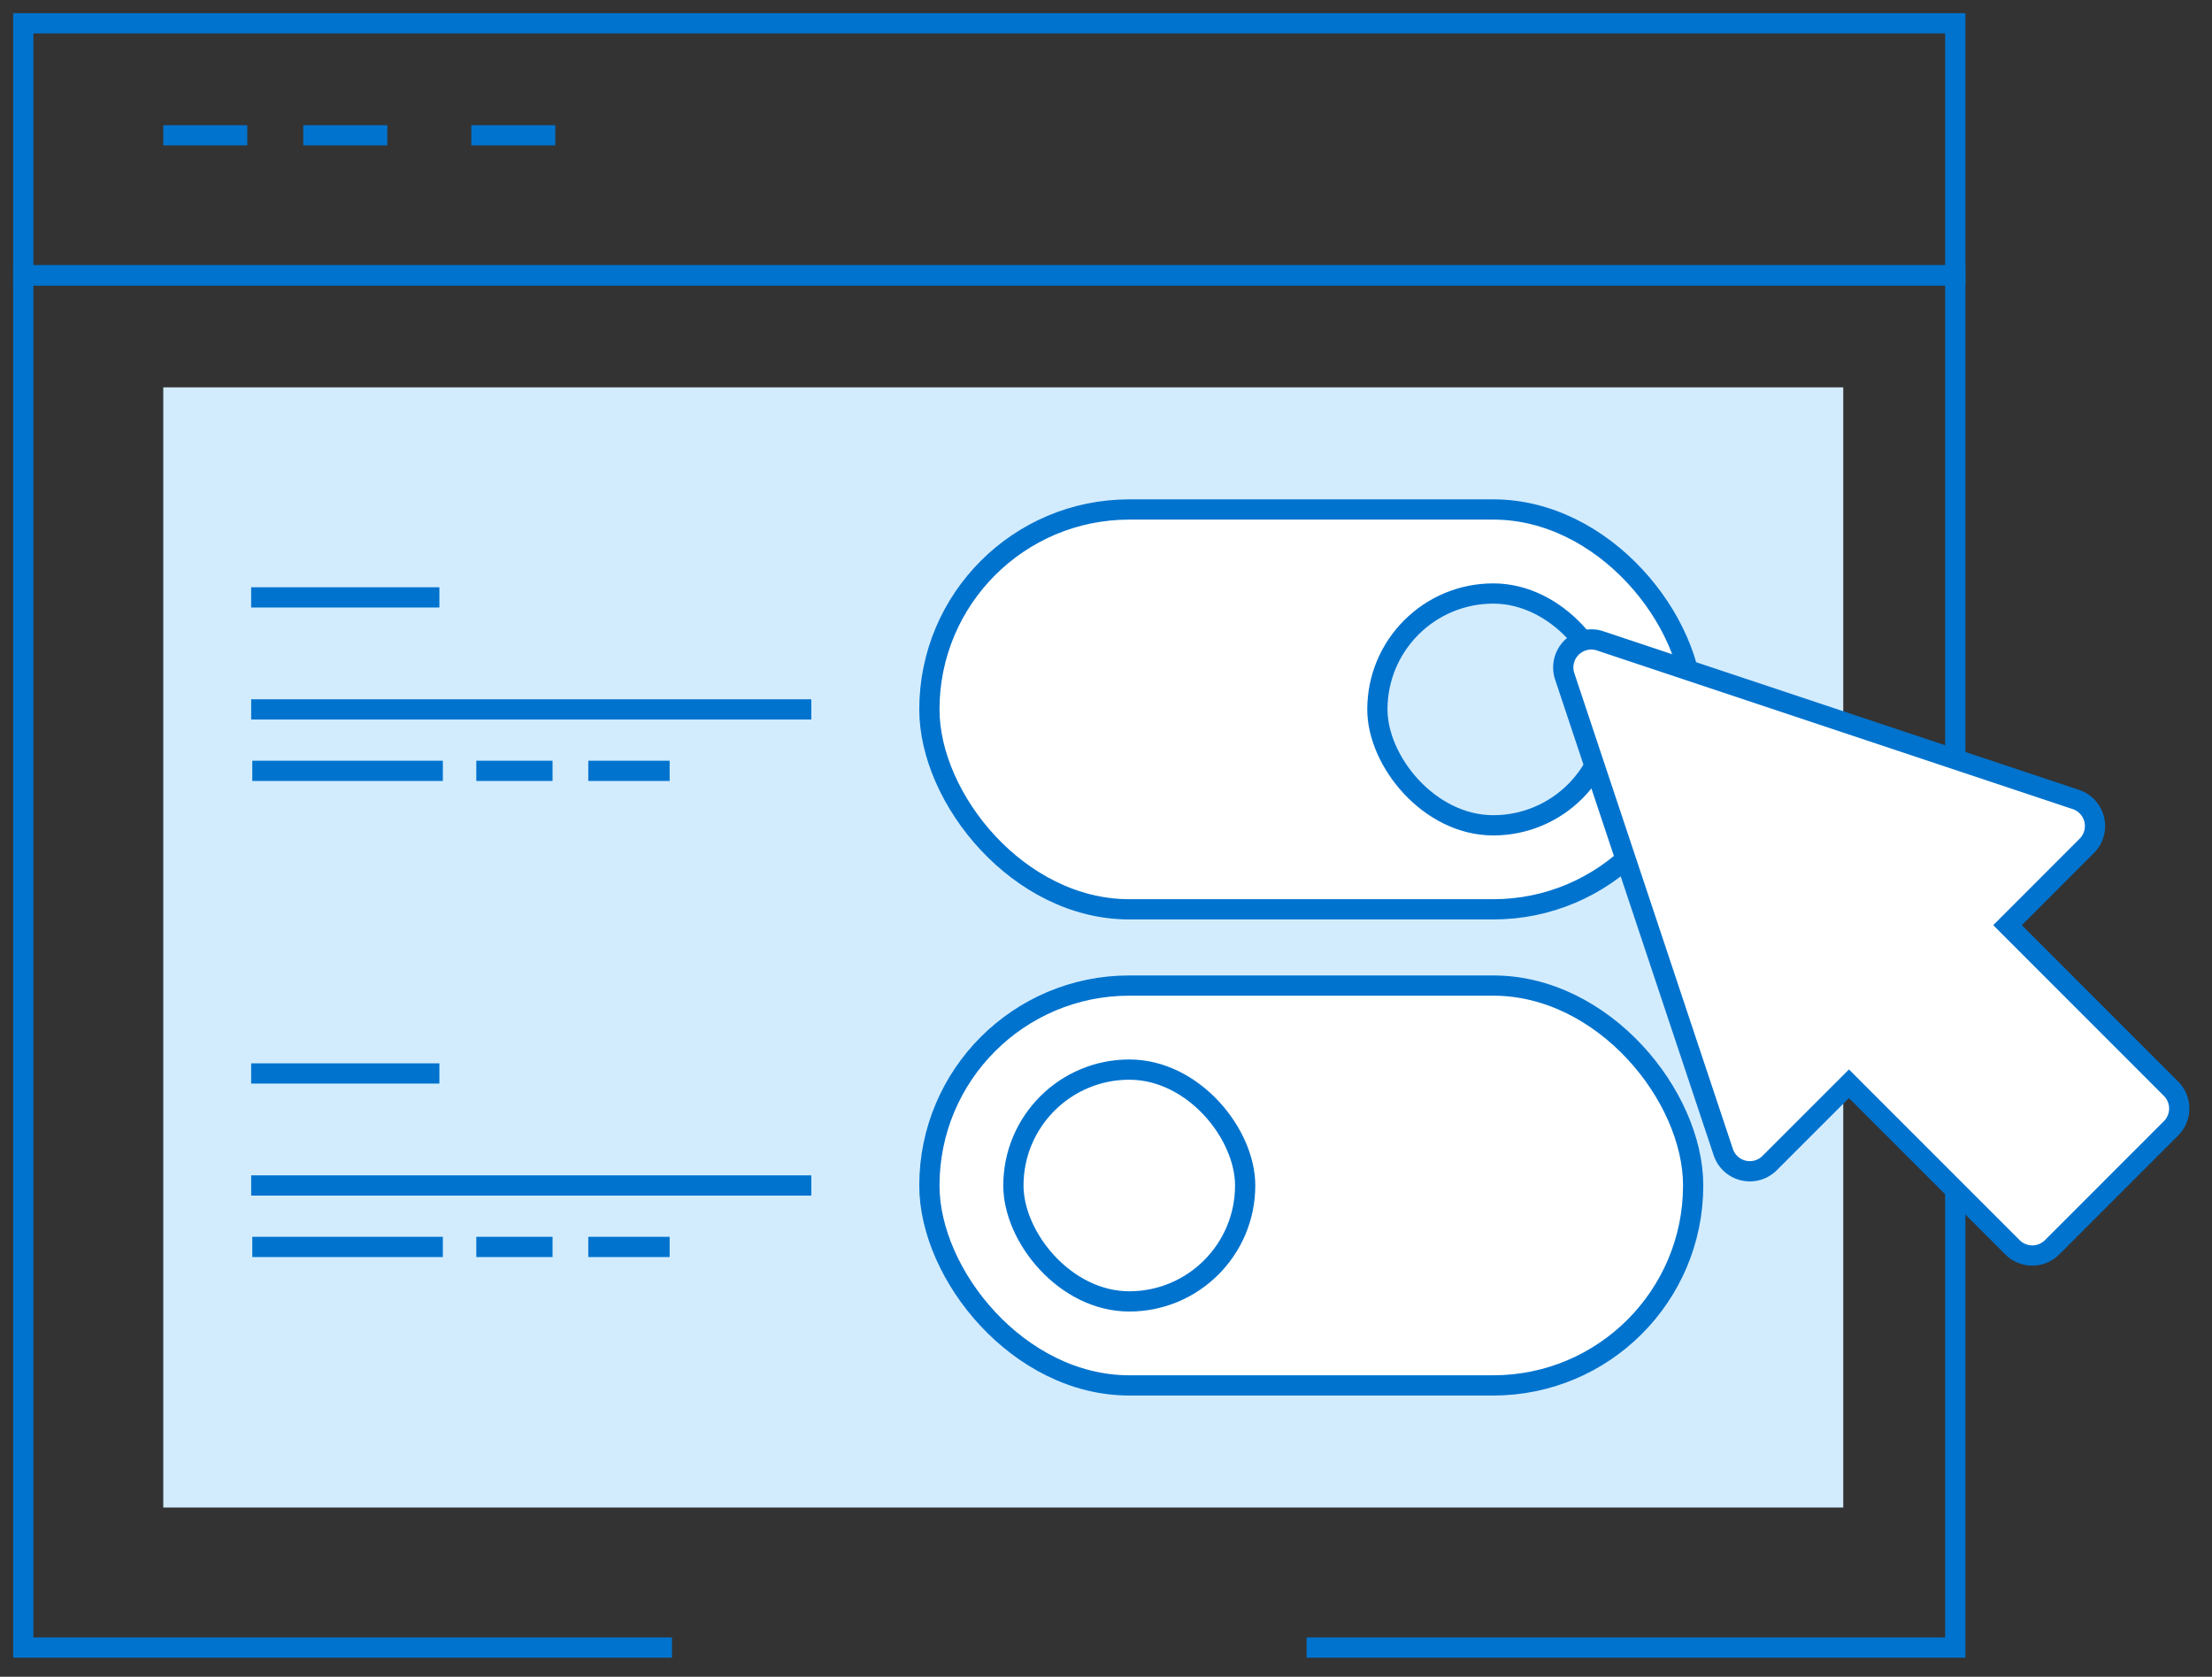
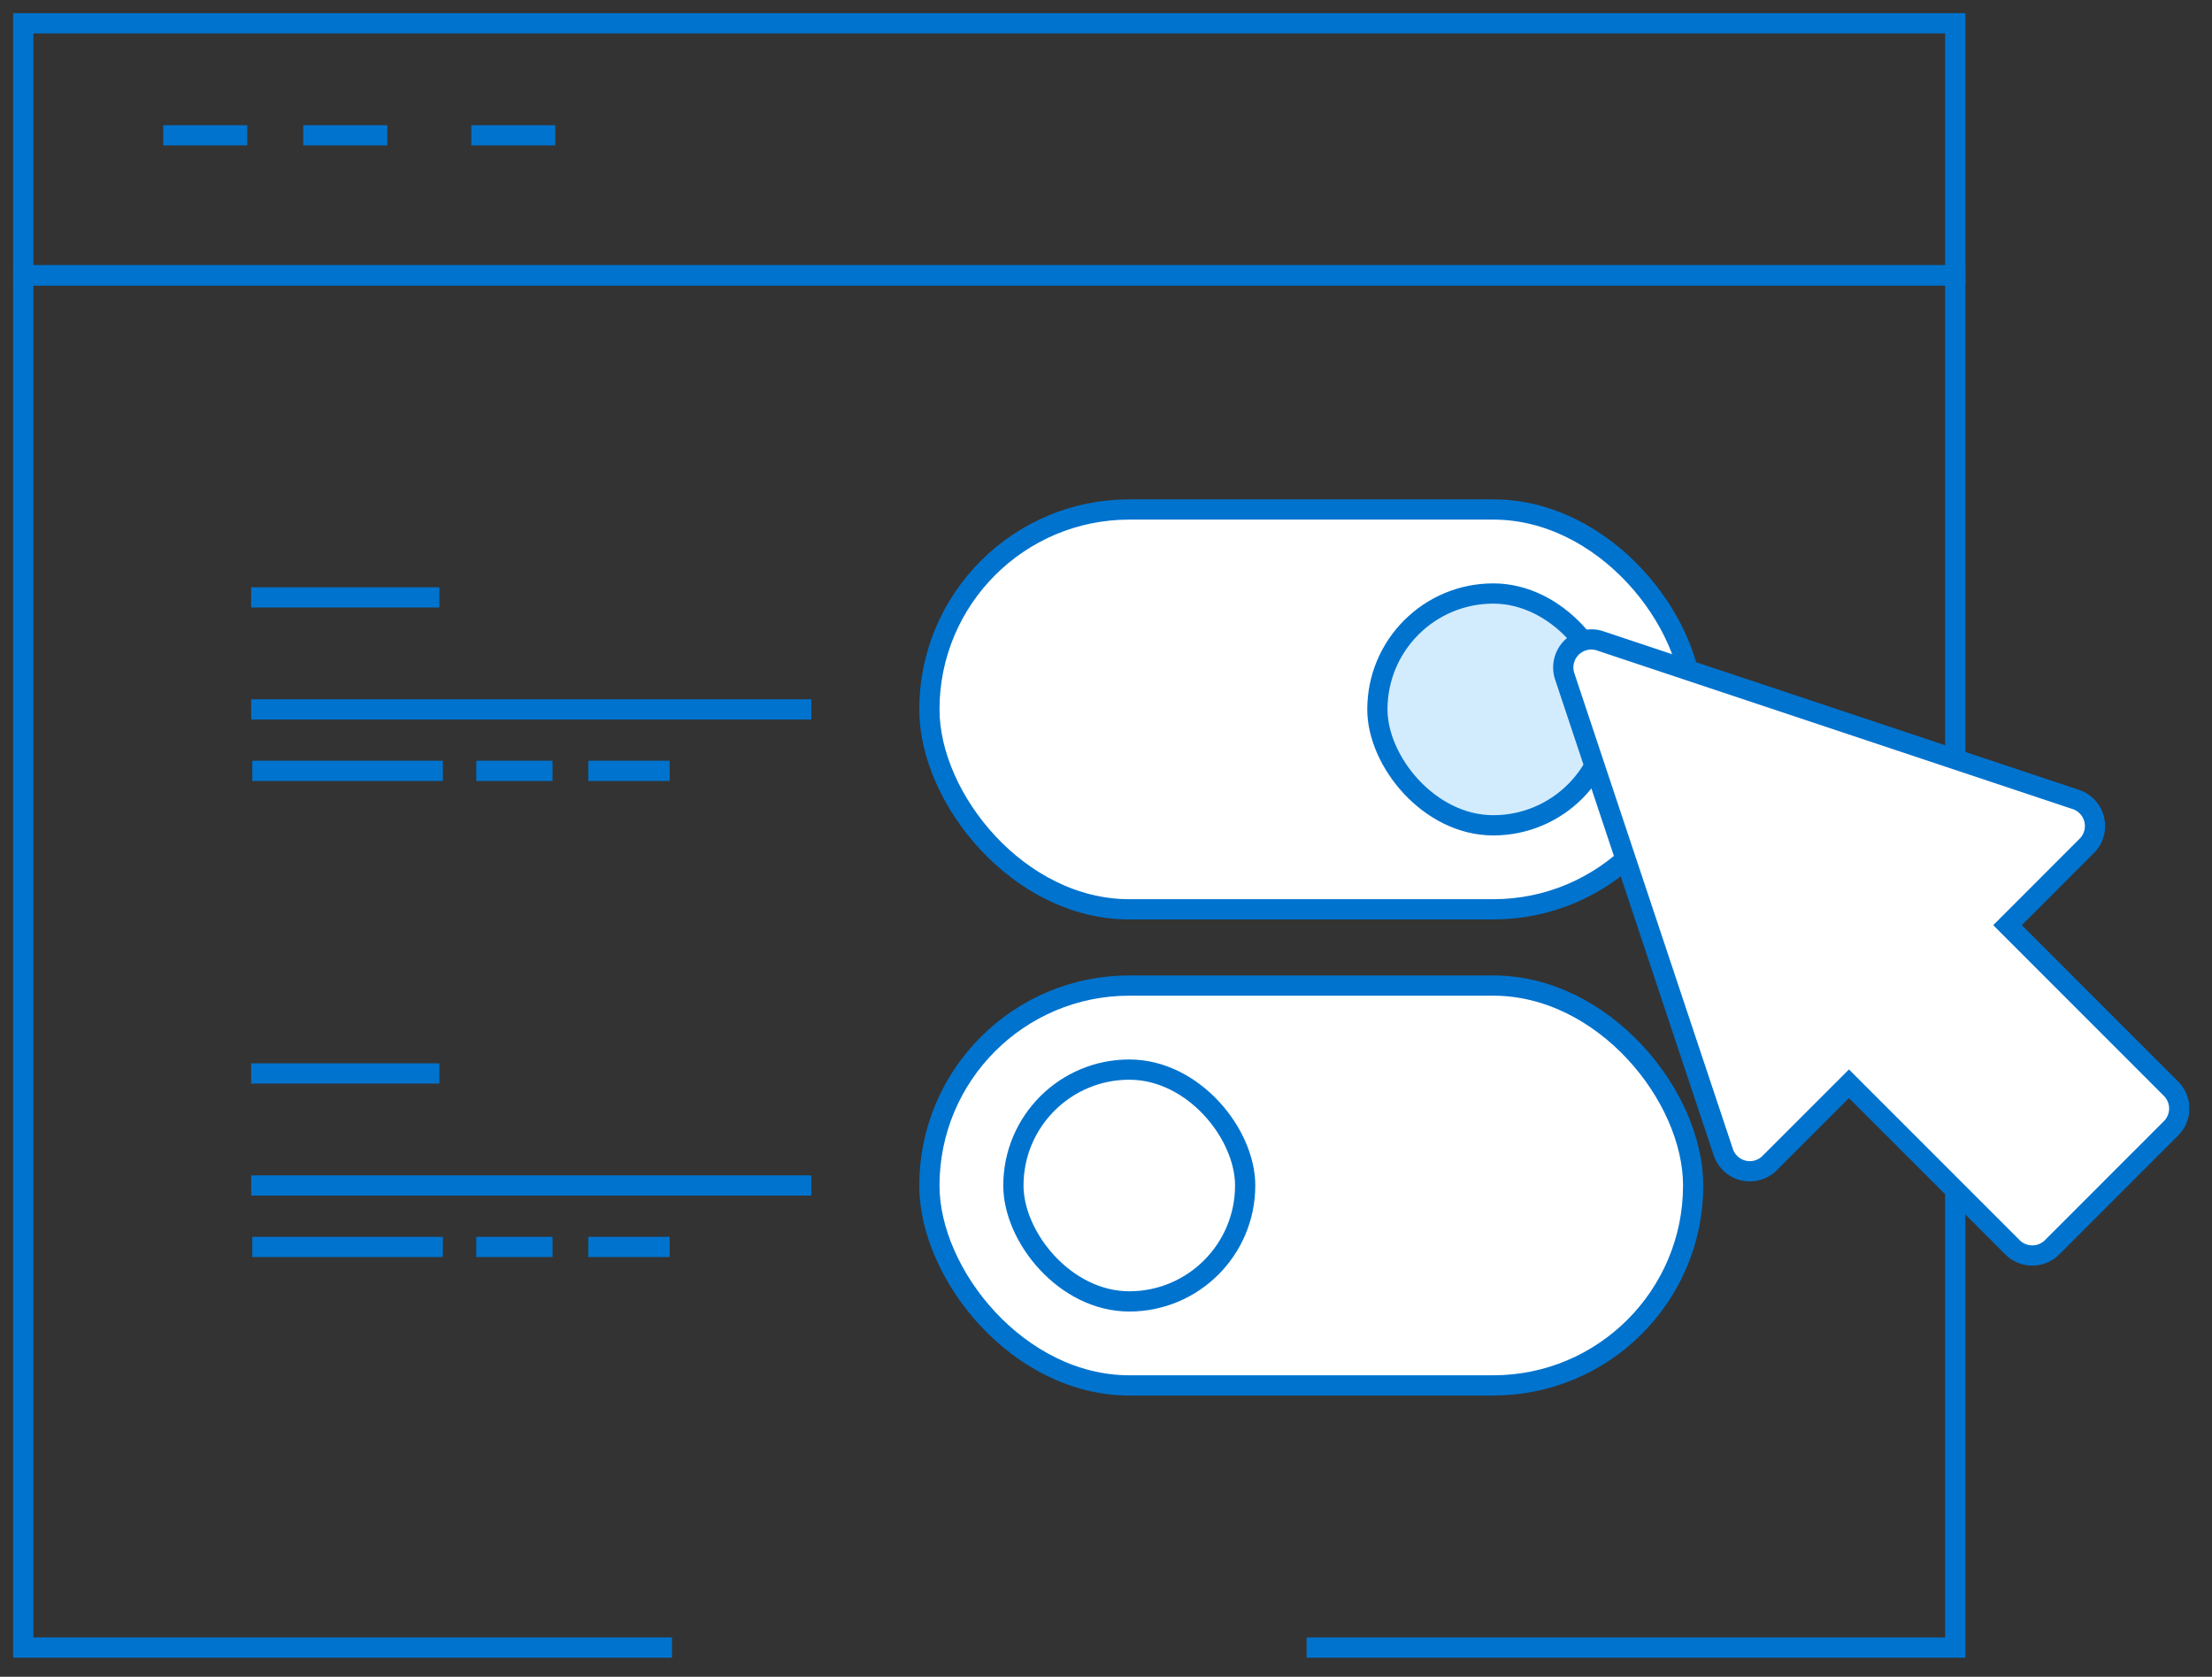
<svg xmlns="http://www.w3.org/2000/svg" width="95" height="72" fill="none" viewBox="0 0 95 72">
  <rect x="0" y="0" width="95" height="72" fill="#333333" stroke="none" />
  <path stroke="#0073CE" stroke-width=".869" d="M28.86 70.746H1V11.823h82.974v58.923H56.115" />
  <path stroke="#0073CE" stroke-width=".869" d="M1 11.823h82.974V1H1v10.823Z" clip-rule="evenodd" />
-   <path fill="#D2ECFE" fill-rule="evenodd" d="M7.012 16.633v48.1h72.151v-48.1H7.013Z" clip-rule="evenodd" />
  <rect width="32.802" height="17.169" x="39.915" y="21.877" fill="#fff" stroke="#0073CE" stroke-width=".869" rx="8.584" />
  <rect width="9.954" height="9.954" x="59.155" y="25.485" fill="#D2ECFE" stroke="#0073CE" stroke-width=".869" rx="4.977" />
  <rect width="32.802" height="17.169" x="39.915" y="42.32" fill="#fff" stroke="#0073CE" stroke-width=".869" rx="8.584" />
  <rect width="9.954" height="9.954" x="43.523" y="45.928" fill="#fff" stroke="#0073CE" stroke-width=".869" rx="4.977" />
  <path stroke="#0073CE" stroke-linecap="square" stroke-width=".869" d="M11.221 25.652h7.215M11.222 30.462h23.187M11.27 33.1h7.315M25.7 33.1h2.625M20.891 33.1h2.405M11.221 46.094h7.215M11.222 50.904h23.187M11.27 53.543h7.315M25.7 53.543h2.625M20.891 53.543h2.405" />
  <path stroke="#0073CE" stroke-width=".869" d="M23.848 5.81h-3.607M16.633 5.81h-3.608M10.62 5.81H7.012" />
  <path fill="#fff" fill-rule="evenodd" stroke="#0073CE" stroke-width=".869" d="m86.431 53.558-7.023-7.022-3.405 3.404a1.202 1.202 0 0 1-1.993-.47L67.2 29.041a1.204 1.204 0 0 1 1.523-1.522l20.429 6.81a1.202 1.202 0 0 1 .47 1.992l-3.404 3.405 7.022 7.023c.47.47.47 1.232 0 1.702l-5.107 5.107c-.47.47-1.232.47-1.702 0Z" clip-rule="evenodd" />
</svg>